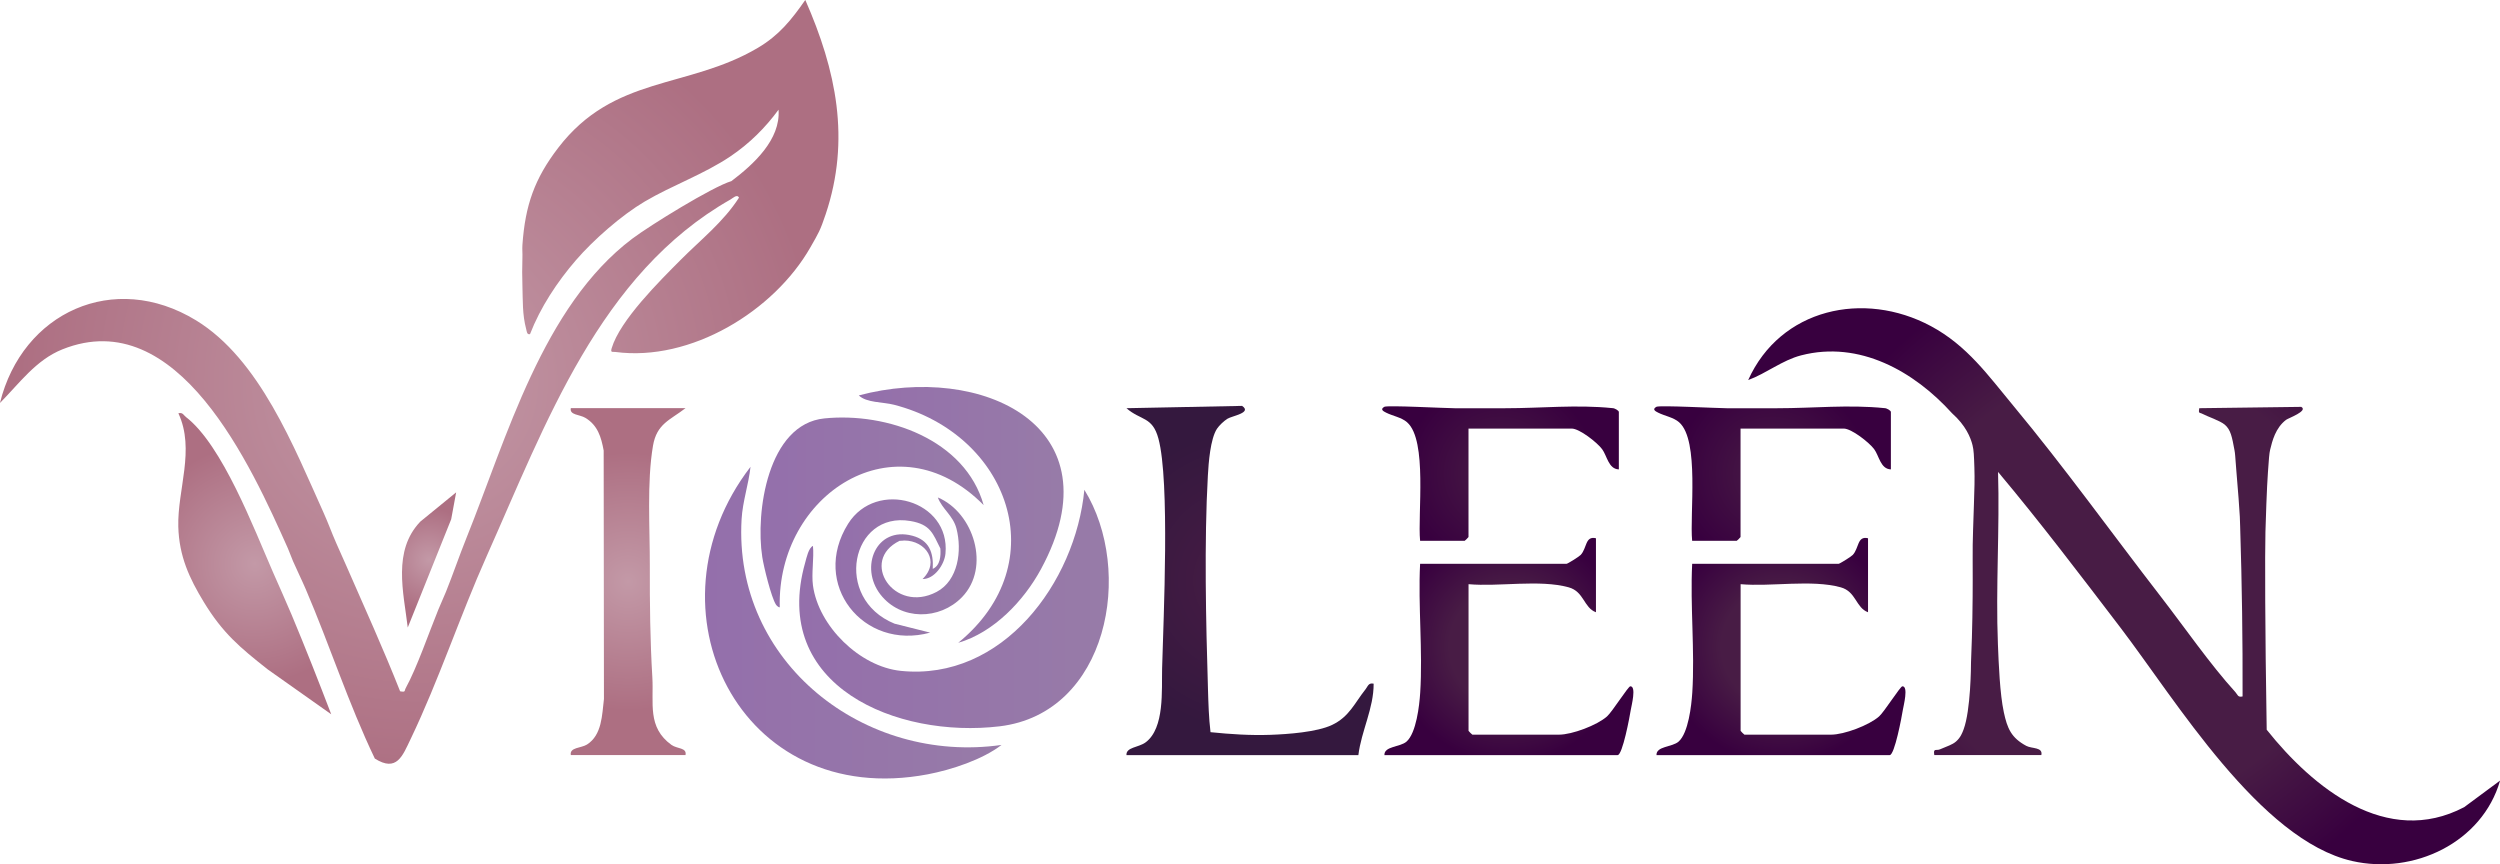
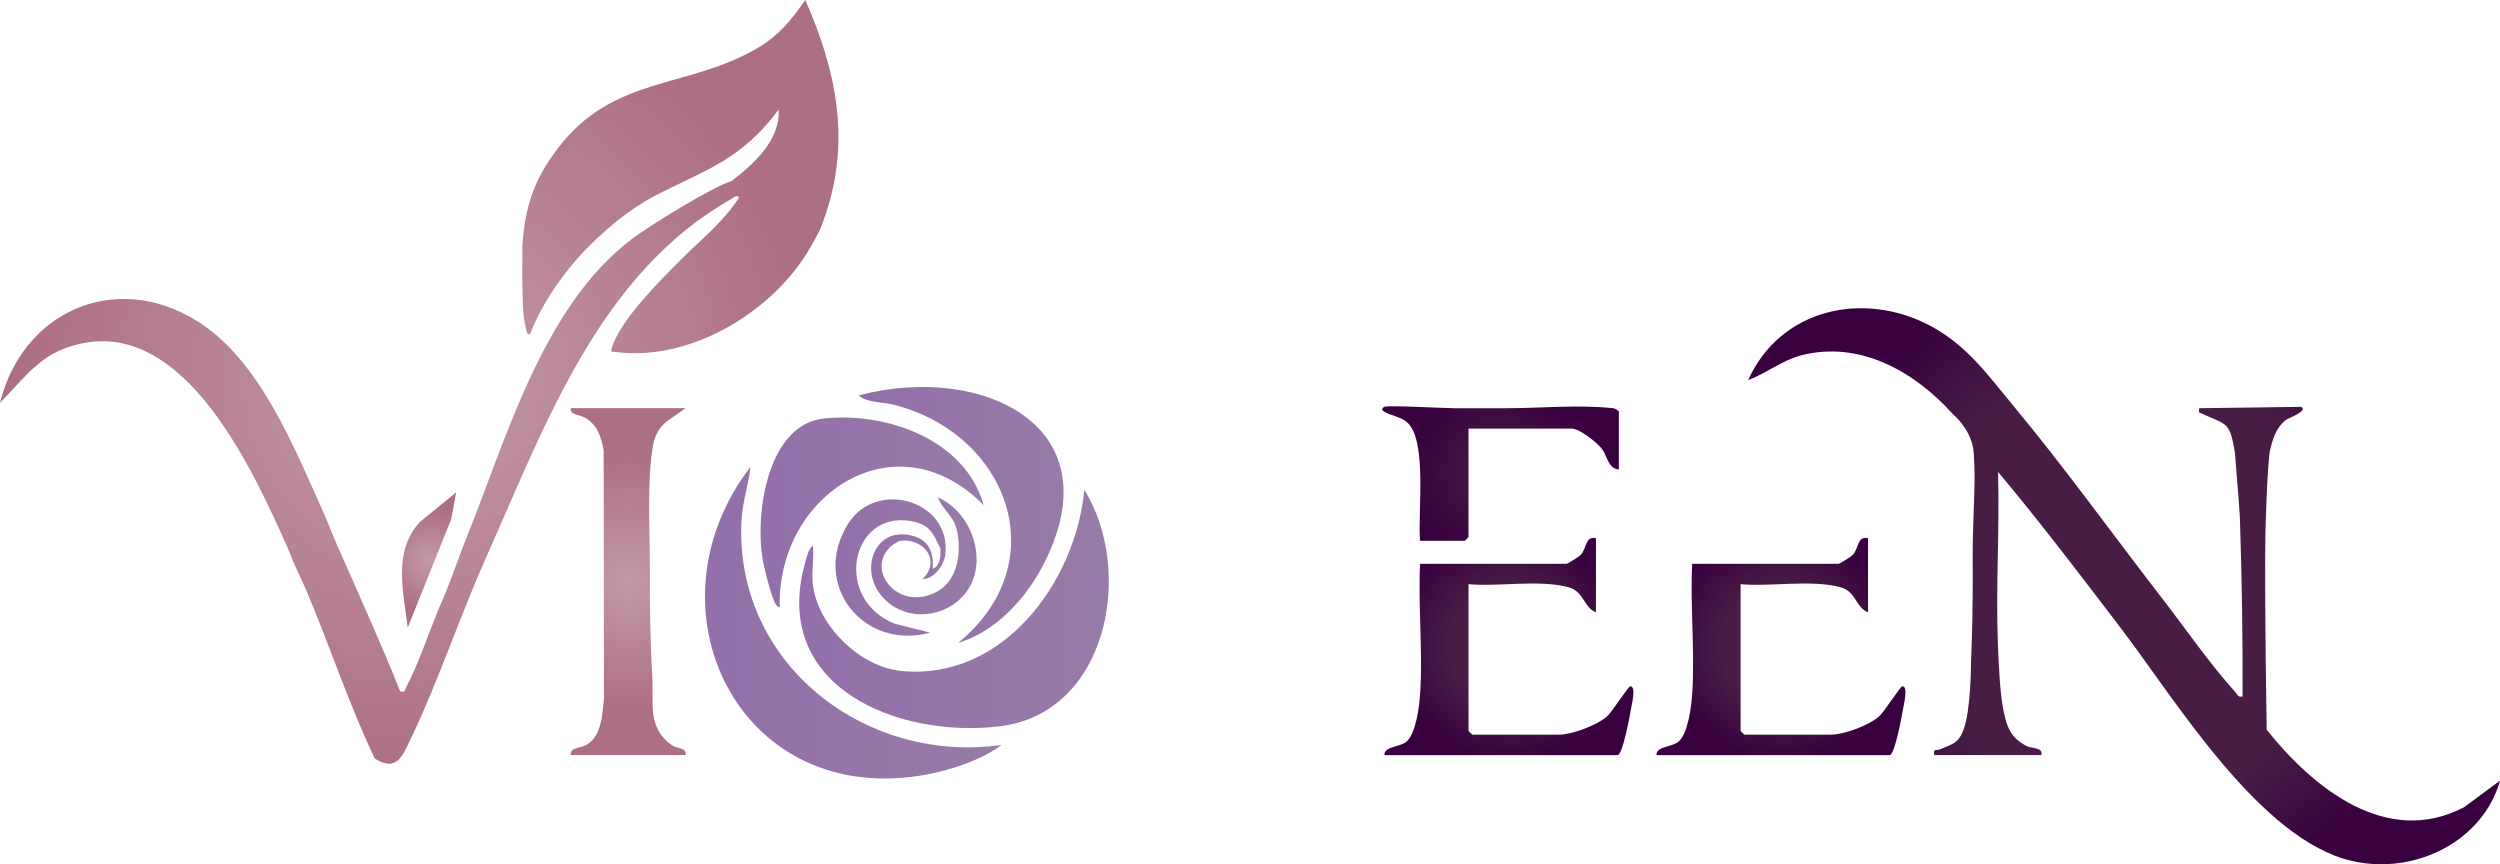
<svg xmlns="http://www.w3.org/2000/svg" xmlns:xlink="http://www.w3.org/1999/xlink" id="katman_2" data-name="katman 2" viewBox="0 0 735 254.1">
  <defs>
    <style>
      .cls-1 {
        fill: url(#Adsız_degrade_506-2);
      }

      .cls-2 {
        fill: url(#Adsız_degrade_671);
      }

      .cls-3 {
        fill: url(#Adsız_degrade_492);
      }

      .cls-4 {
        fill: url(#Adsız_degrade_556);
      }

      .cls-5 {
        fill: url(#Adsız_degrade_452);
      }

      .cls-6 {
        fill: url(#Adsız_degrade_722-4);
      }

      .cls-7 {
        fill: url(#Adsız_degrade_671-3);
      }

      .cls-8 {
        fill: url(#Adsız_degrade_506);
      }

      .cls-9 {
        fill: url(#Adsız_degrade_671-2);
      }

      .cls-10 {
        fill: url(#Adsız_degrade_722-2);
      }

      .cls-11 {
        fill: url(#Adsız_degrade_722);
      }

      .cls-12 {
        fill: url(#Adsız_degrade_492-2);
      }

      .cls-13 {
        fill: url(#Adsız_degrade_722-3);
      }

      .cls-14 {
        fill: url(#Adsız_degrade_746);
      }

      .cls-15 {
        fill: url(#Adsız_degrade_671-4);
      }
    </style>
    <radialGradient id="Adsız_degrade_452" data-name="Adsız degrade 452" cx="624.49" cy="172.36" fx="624.49" fy="172.36" r="97.2" gradientUnits="userSpaceOnUse">
      <stop offset=".66" stop-color="#481c45" />
      <stop offset="1" stop-color="#38003f" />
    </radialGradient>
    <radialGradient id="Adsız_degrade_492" data-name="Adsız degrade 492" cx="523.6" cy="190.07" fx="523.6" fy="190.07" r="34.34" gradientUnits="userSpaceOnUse">
      <stop offset=".51" stop-color="#481c45" />
      <stop offset="1" stop-color="#38003f" />
    </radialGradient>
    <radialGradient id="Adsız_degrade_506" data-name="Adsız degrade 506" cx="521.14" cy="139.23" fx="521.14" fy="139.23" r="28.3" gradientUnits="userSpaceOnUse">
      <stop offset="0" stop-color="#481c45" />
      <stop offset="1" stop-color="#38003f" />
    </radialGradient>
    <radialGradient id="Adsız_degrade_492-2" data-name="Adsız degrade 492" cx="443.62" fx="443.62" xlink:href="#Adsız_degrade_492" />
    <radialGradient id="Adsız_degrade_506-2" data-name="Adsız degrade 506" cx="441.16" fx="441.16" r="28.3" xlink:href="#Adsız_degrade_506" />
    <radialGradient id="Adsız_degrade_556" data-name="Adsız degrade 556" cx="367.5" cy="170.66" fx="367.5" fy="170.66" r="44.47" gradientUnits="userSpaceOnUse">
      <stop offset="0" stop-color="#481c45" />
      <stop offset="1" stop-color="#34183e" />
    </radialGradient>
    <linearGradient id="Adsız_degrade_722" data-name="Adsız degrade 722" x1="234.96" y1="179.03" x2="325.99" y2="179.03" gradientUnits="userSpaceOnUse">
      <stop offset="0" stop-color="#946fab" />
      <stop offset=".98" stop-color="#977ba8" />
    </linearGradient>
    <linearGradient id="Adsız_degrade_746" data-name="Adsız degrade 746" x1="207.27" y1="183.07" x2="294.45" y2="183.07" gradientUnits="userSpaceOnUse">
      <stop offset="0" stop-color="#946fab" />
      <stop offset=".99" stop-color="#977ba8" />
    </linearGradient>
    <linearGradient id="Adsız_degrade_722-2" data-name="Adsız degrade 722" x1="252.49" y1="151.38" x2="312.69" y2="151.38" xlink:href="#Adsız_degrade_722" />
    <linearGradient id="Adsız_degrade_722-3" data-name="Adsız degrade 722" x1="223.6" y1="150.65" x2="289.2" y2="150.65" xlink:href="#Adsız_degrade_722" />
    <linearGradient id="Adsız_degrade_722-4" data-name="Adsız degrade 722" x1="245.63" y1="166.57" x2="287.12" y2="166.57" xlink:href="#Adsız_degrade_722" />
    <radialGradient id="Adsız_degrade_671" data-name="Adsız degrade 671" cx="123.25" cy="112.28" fx="123.25" fy="112.28" r="117.89" gradientUnits="userSpaceOnUse">
      <stop offset="0" stop-color="#c399a7" />
      <stop offset="1" stop-color="#ad6f82" />
    </radialGradient>
    <radialGradient id="Adsız_degrade_671-2" data-name="Adsız degrade 671" cx="184.69" cy="171" fx="184.69" fy="171" r="37.99" xlink:href="#Adsız_degrade_671" />
    <radialGradient id="Adsız_degrade_671-3" data-name="Adsız degrade 671" cx="74.9" cy="165.71" fx="74.9" fy="165.71" r="35.12" xlink:href="#Adsız_degrade_671" />
    <radialGradient id="Adsız_degrade_671-4" data-name="Adsız degrade 671" cx="126.15" cy="164.62" fx="126.15" fy="164.62" r="15.14" xlink:href="#Adsız_degrade_671" />
  </defs>
  <g id="katman_1" data-name="katman 1">
    <g>
      <path class="cls-5" d="M724.46,237.31c-22.76,11.93-44.4-5.65-58.05-22.77-.5-29.91-.53-51.9-.37-58.2.02-.89.12-4.18.27-8.14.16-4.17.28-6.68.47-9.43.25-3.66.38-5.48.64-6.55.63-2.58,1.56-6.41,4.69-8.79.66-.5,6.59-2.62,4.46-3.81l-29.98.39c-.31,1.7.08,1.2.95,1.67,1.41.77,5.13,1.97,6.55,3.18,1.74,1.48,2.12,3.55,2.86,7.55.19,1.05.16,1.2.54,6.04.38,4.84.44,5.15.65,8.03.17,2.26.29,4.14.37,5.45.03.99.06,1.97.1,2.96.53,16.77.76,33.39.71,49.86-1.44.35-1.44-.53-2.11-1.26-7.42-8.15-14.99-19.11-21.86-27.99-14.51-18.76-28.31-38.01-43.46-56.25-7.36-8.86-13.55-17.66-24.22-23.38-19.71-10.55-44.23-5.18-53.7,15.87,5.33-1.96,10-5.83,15.58-7.27,17.1-4.42,33.18,4.67,44.36,17.03,4.05,3.61,5.45,7.14,6.01,9.36.38,1.49.44,3.19.55,6.54.12,3.68.02,6.17-.13,10.81-.22,6.49-.33,9.74-.36,11.94-.05,3.7.02,3.55,0,10.31,0,2.87-.02,6.64-.1,11.12-.06,3.31-.17,7.79-.4,13.15,0,.93-.07,14.1-2.19,19.75-.35.93-.87,2.34-2.2,3.51-1.12.98-2.51,1.35-4.75,2.32-1.08.47-2.04-.48-1.65,1.68h31.47c.52-2.38-2.79-1.83-4.42-2.7-4.42-2.37-5.59-5.12-6.61-9.88-1.17-5.47-1.51-14.23-1.74-20.01-.67-16.83.55-33.82.04-50.66,12.44,14.83,24.2,30.35,35.96,45.75,16.26,21.3,41.01,62.46,68.16,68.65,18.05,4.12,38.23-5.39,43.48-23.65l-10.55,7.81Z" />
      <g>
        <path class="cls-3" d="M559.31,201.76c-.62.01-5.33,7.52-6.86,8.87-2.95,2.61-10.28,5.36-14.12,5.36h-25.47c-.08,0-1.12-1.05-1.12-1.12v-43.12c8.98.81,20.84-1.44,29.43.92,4.55,1.25,4.41,6,8.03,7.33v-21.75c-3.2-.78-2.63,2.91-4.48,4.89-.48.52-3.86,2.61-4.14,2.61h-43.08c-.62,12.41.82,25.58.03,37.91-.24,3.77-1.15,11.82-4.01,14.36-1.88,1.67-6.63,1.32-6.51,3.98h68.56c1.45,0,3.56-11.35,3.88-13.36.19-1.16,1.69-6.91-.14-6.87Z" />
-         <path class="cls-8" d="M493.69,124.18c6,5.29,3.04,27,3.8,34.82h13.11c.08,0,1.12-1.05,1.12-1.12v-31.88h30.34c2.28,0,7.48,4.08,8.94,6.05,1.47,1.98,1.87,5.86,4.92,5.95v-16.88c0-.42-1.26-1.15-1.87-1.13-10.56-1.08-20.91.03-31.5.03-4.89,0-10.03.02-14.92,0-2.93-.01-19.75-.92-20.65-.42-1.37.77-.25,1.33.54,1.73,1.9.96,4.5,1.37,6.16,2.83Z" />
      </g>
      <g>
        <path class="cls-12" d="M479.32,201.76c-.62.01-5.33,7.52-6.86,8.87-2.95,2.61-10.28,5.36-14.12,5.36h-25.47c-.08,0-1.12-1.05-1.12-1.12v-43.12c8.98.81,20.84-1.44,29.43.92,4.55,1.25,4.41,6,8.03,7.33v-21.75c-3.2-.78-2.63,2.91-4.48,4.89-.48.52-3.86,2.61-4.14,2.61h-43.08c-.62,12.41.82,25.58.03,37.91-.24,3.77-1.15,11.82-4.01,14.36-1.88,1.67-6.63,1.32-6.51,3.98h68.56c1.45,0,3.56-11.35,3.88-13.36.19-1.16,1.69-6.91-.14-6.87Z" />
        <path class="cls-1" d="M413.71,124.18c6,5.29,3.04,27,3.8,34.82h13.11c.08,0,1.12-1.05,1.12-1.12v-31.88h30.34c2.28,0,7.48,4.08,8.94,6.05,1.47,1.98,1.87,5.86,4.92,5.95v-16.88c0-.42-1.26-1.15-1.87-1.13-10.56-1.08-20.91.03-31.5.03-4.89,0-10.03.02-14.92,0-2.93-.01-19.75-.92-20.65-.42-1.37.77-.25,1.33.54,1.73,1.9.96,4.5,1.37,6.16,2.83Z" />
      </g>
-       <path class="cls-4" d="M401.42,202.71c-3.19,4.02-4.73,8.02-9.81,10.43-4.46,2.11-13,2.72-18.08,2.9-5.92.21-11.78-.18-17.64-.78-.51-4.26-.62-8.46-.75-12.75-.6-19.6-1.12-43.22-.03-62.66.21-3.77.72-10.82,2.69-13.81.65-.98,2.06-2.3,3.07-2.93,1.36-.85,7.34-1.75,4.3-3.78l-34,.68c4.23,3.69,7.64,2.37,9.41,8.95,3.38,12.57,1.49,52.47,1.08,67.54-.17,6.34.79,17.57-4.86,21.76-2.08,1.54-5.77,1.38-5.62,3.74h68.18c.88-7.12,4.53-13.77,4.49-21-1.56-.34-1.7.81-2.41,1.7Z" />
      <path class="cls-11" d="M318.8,144c-2.61,27.25-24.04,56.28-53.93,53.24-12.11-1.23-24.24-13.14-25.86-25.12-.48-3.56.35-7.96,0-11.62-1.28.53-1.91,3.56-2.27,4.85-10.4,36.53,27.15,51.78,57.13,48.19,31.9-3.82,39.68-45.71,24.93-69.54Z" />
      <path class="cls-14" d="M218.03,152.63c.3-5.19,2.07-10.27,2.62-15.38-32.01,41.6-3.41,100.92,52.1,90.4,7-1.33,16.11-4.33,21.7-8.64-40.25,5.76-78.88-24.21-76.42-66.37Z" />
      <path class="cls-10" d="M281.71,188.99c10.43-3.05,19.27-12.29,24.37-21.73,22.74-42.07-17.63-60.61-53.59-51.01,2.25,2.2,7.06,1.9,10.36,2.75,33.72,8.69,47.59,46.53,18.86,69.99Z" />
      <path class="cls-13" d="M228.13,177.76c.23.36.96.97,1.12.74-.88-33.02,34.1-56.17,59.94-30-5.41-19.29-28.43-27.34-46.81-25.49-16.66,1.67-20.32,27.58-18.27,40.77.44,2.85,2.64,11.85,4.02,13.97Z" />
      <path class="cls-6" d="M268.22,157.5c-10.66-2.83-15.59,9.27-9.38,17.27,6,7.73,17.43,7.58,24.02.76,8.44-8.74,3.44-24.84-7.14-29.28,1.28,3.42,4.49,5.31,5.48,9.14,1.67,6.46.55,15.27-5.84,18.63-12.5,6.59-22.84-9.19-10.88-15.02.52,0,.98-.04,1.39-.09,6.24.02,10.65,6.13,5.36,11.33,3.49.04,6.43-4.24,6.74-7.49,1.49-15.66-20.32-21.99-28.62-8.77-11.13,17.73,4.44,37.38,24.12,32.01l-10.47-2.63c-18.16-7.4-12.77-33.19,4.68-30.18,5.94,1.02,6.58,3.7,8.79,8.07.15,2.15,0,4.99-2.24,6,.27-4.88-1.09-8.45-6-9.75Z" />
      <path class="cls-2" d="M236.75,0c-4.1,5.87-7.7,10.39-14,14.1-20.62,12.14-42.24,7.93-58.67,29.4-6.92,9.05-9.67,16.82-10.49,28.5-.09,1.24.05,2.51,0,3.75-.05,1.37-.07,2.78-.07,4.23,0,1.38.03,2.72.07,4.02.14,4.37-.05,8.44,1.11,12.77.19.7.19,1.69,1.12,1.47,3.06-7.89,8-15.37,13.5-21.74,5.18-6.01,13.45-13.25,20.23-17.25,8.15-4.81,17.34-7.98,25.27-13.33,5.49-3.71,10.17-8.33,14.07-13.67.65,8.84-7.42,16.13-13.86,21-5.53,1.64-24.04,13.07-29.16,16.94-26.28,19.84-36.87,58.48-48.77,88.06-2.09,5.2-3.91,10.58-5.99,15.75-.69,1.71-1.53,3.48-2.25,5.25-2.76,6.77-6.27,17.02-9.57,23.04-.47.86.04,1.27-1.66.95-4.9-12.39-10.41-24.55-15.75-36.75-.99-2.26-2-4.5-3-6.75-1.32-2.98-2.43-6.09-3.75-9-8.68-19.21-18.79-45.14-37.52-56.57-24.11-14.7-51.05-2.35-57.63,24.31,5.71-5.76,10.58-12.65,18.34-15.76,33.99-13.64,55.56,34.4,66.32,58.51.53,1.18.96,2.51,1.5,3.75,1.2,2.76,2.58,5.52,3.75,8.25,7.04,16.44,12.56,33.63,20.31,49.8,6.45,4.06,8.13-.77,10.54-5.79,8.2-17.08,14.51-36.2,22.35-53.76,17.35-38.87,33.15-82.95,71.71-104.85.66-.37,1.89-1.64,2.47-.53-4.57,7.15-11.3,12.41-17.23,18.38-6.07,6.11-17.76,17.65-20.21,25.9-.42,1.4.23.99,1.09,1.1,22.17,2.94,46.64-12.01,57.33-30.75,2.4-4.21,2.88-4.91,4.5-9.75,7.35-21.96,3.12-42.24-6-63Z" />
      <path class="cls-9" d="M197.41,219c-7.19-5.2-5.17-12.31-5.62-19.87-.65-10.92-.77-21.63-.74-32.63.03-11.03-.9-24.76.93-35.45,1.11-6.51,5.04-7.54,9.56-11.05h-33.72c-.43,2.06,2.61,1.84,4.28,2.85,3.62,2.19,4.65,5.62,5.38,9.61l.08,73.04c-.57,4.66-.55,10.57-4.98,13.39-1.7,1.08-5.19.79-4.76,3.11h33.72c.45-2.25-2.46-1.79-4.13-3Z" />
-       <path class="cls-7" d="M80.16,168c-5.52-12.61-14.8-37.13-25.47-45.38-.75-.58-.95-1.45-2.25-1.12,4.99,10.72-.3,22.4-.02,33.34.23,8.68,3.26,15.19,7.5,22.16,5.55,9.11,10.52,13.28,18.8,19.81l18.66,13.19c-3.74-9.78-7.59-19.56-11.63-29.22-1.79-4.26-3.79-8.65-5.59-12.77Z" />
      <path class="cls-15" d="M132.65,152.66l1.46-7.91-10.52,8.59c-8.19,8.54-4.97,20.69-3.71,31.15l12.77-31.83Z" />
    </g>
  </g>
</svg>